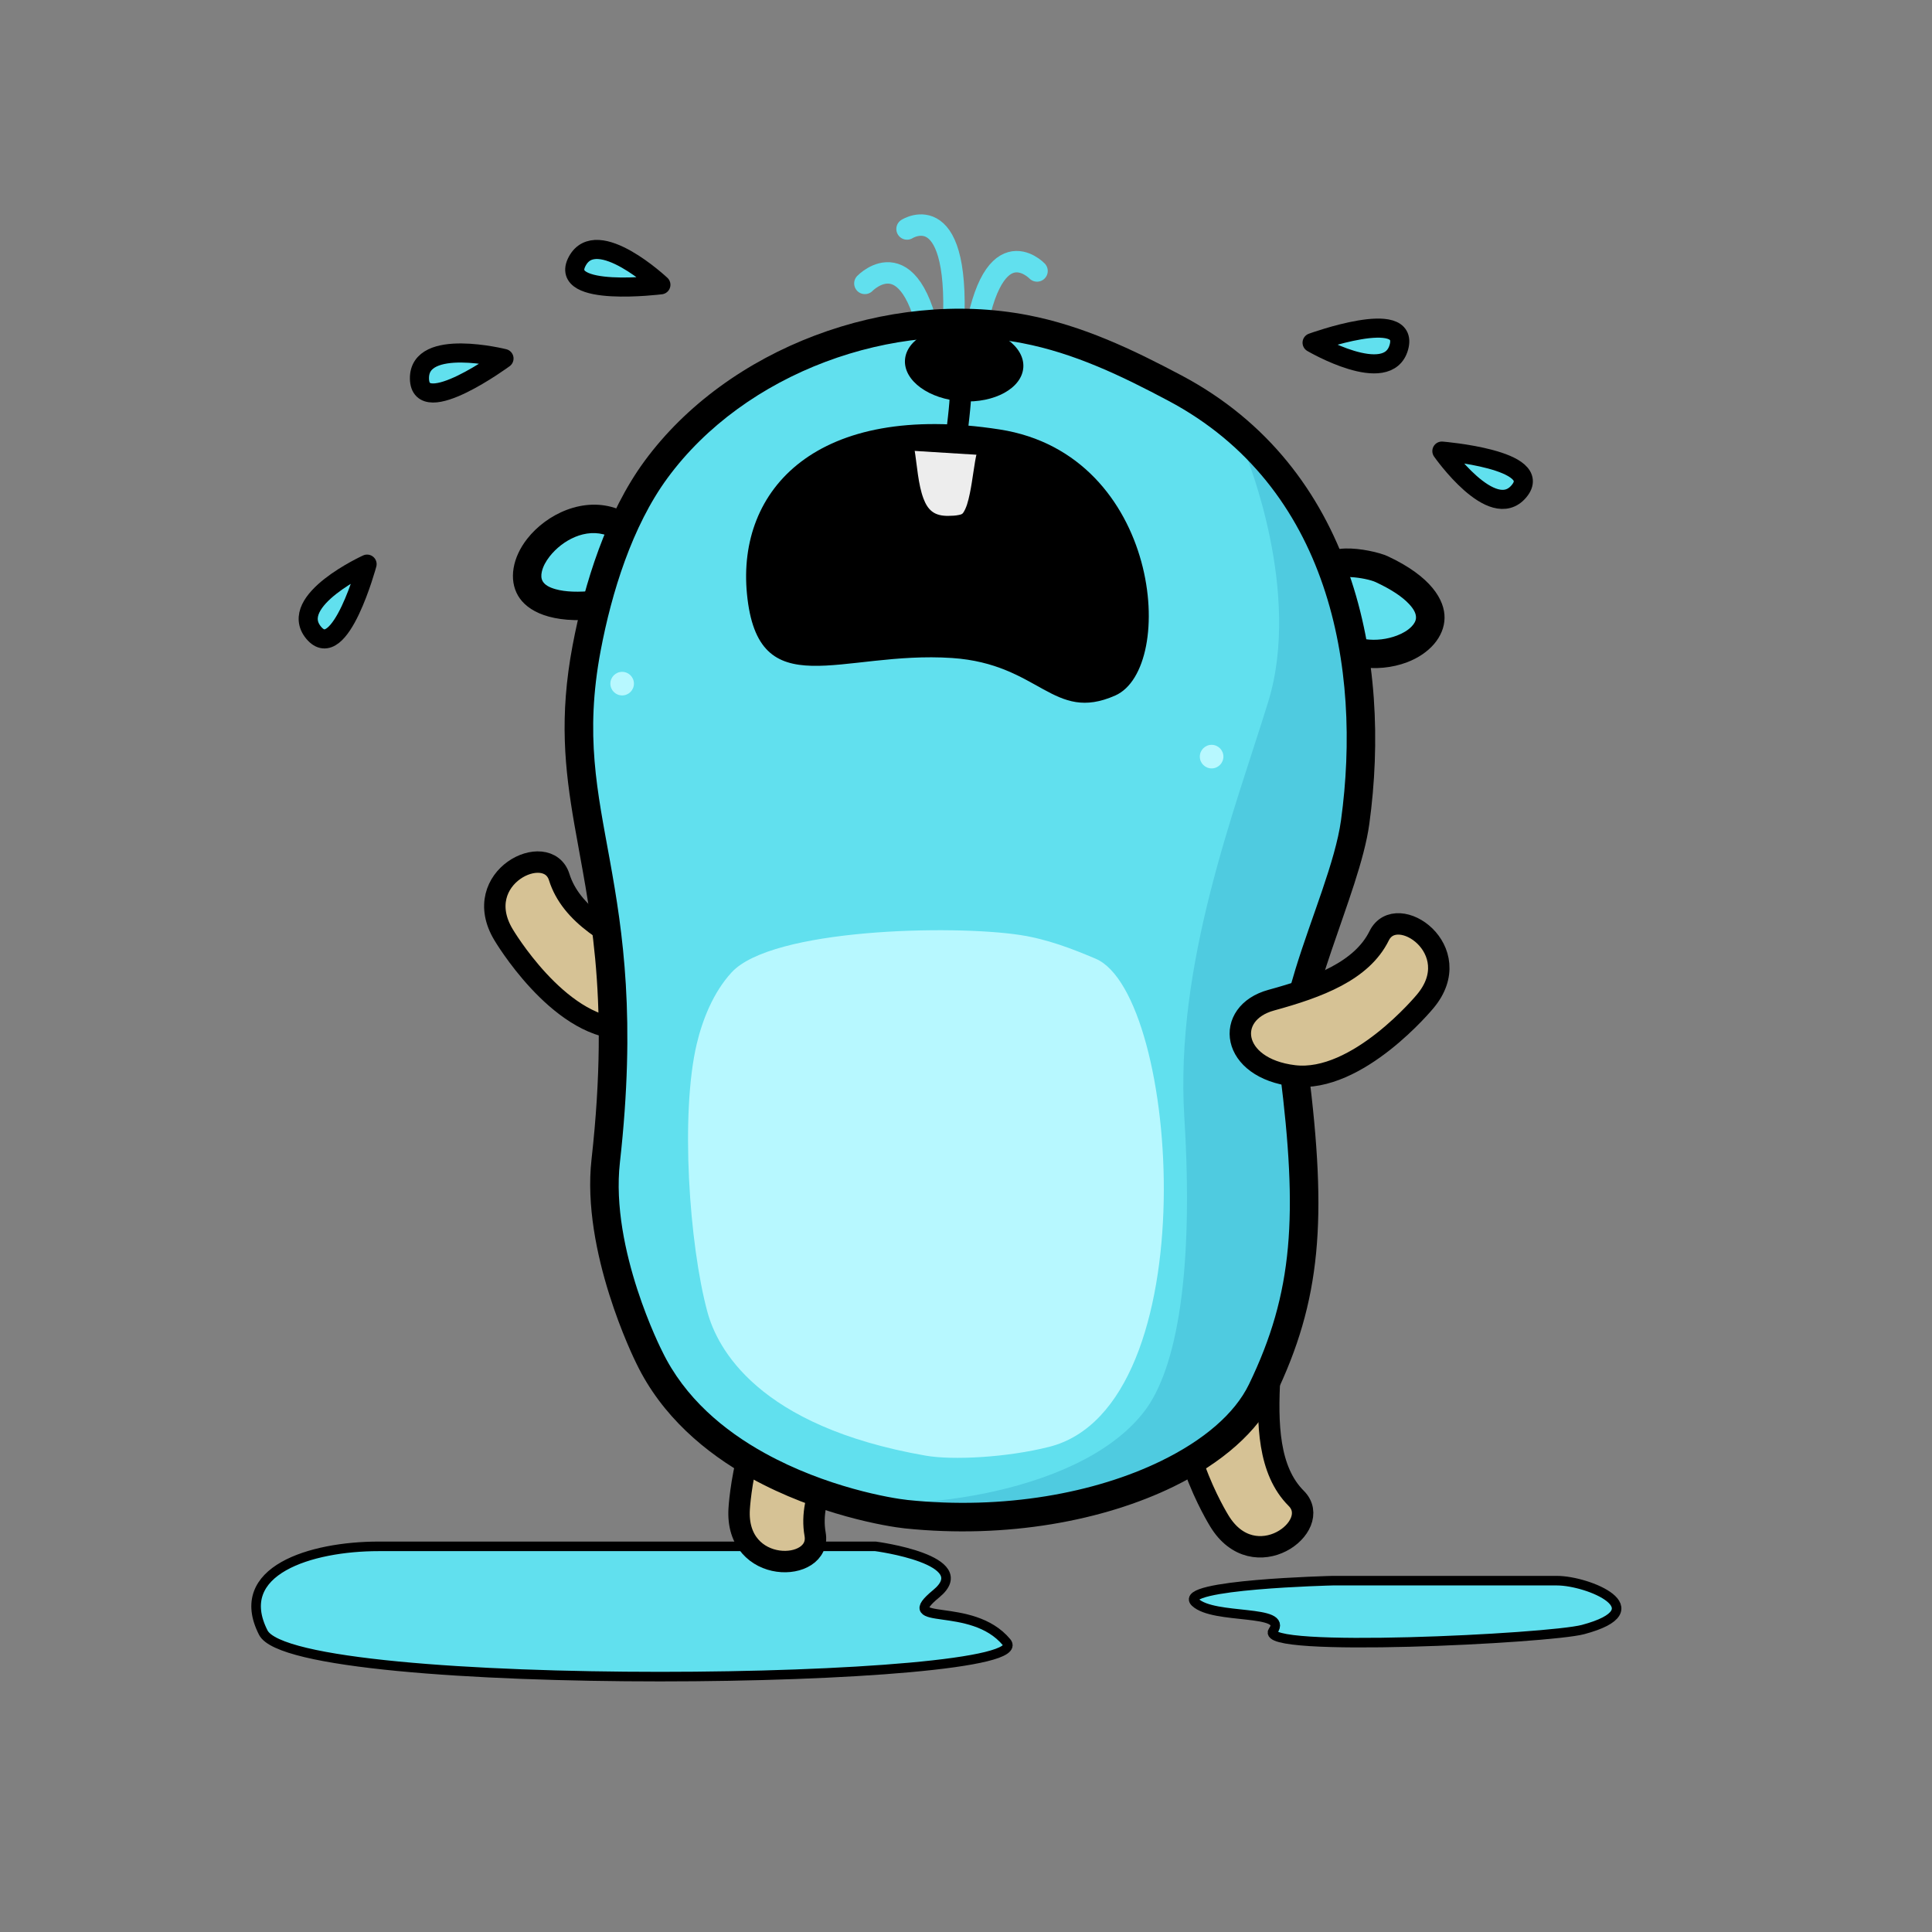
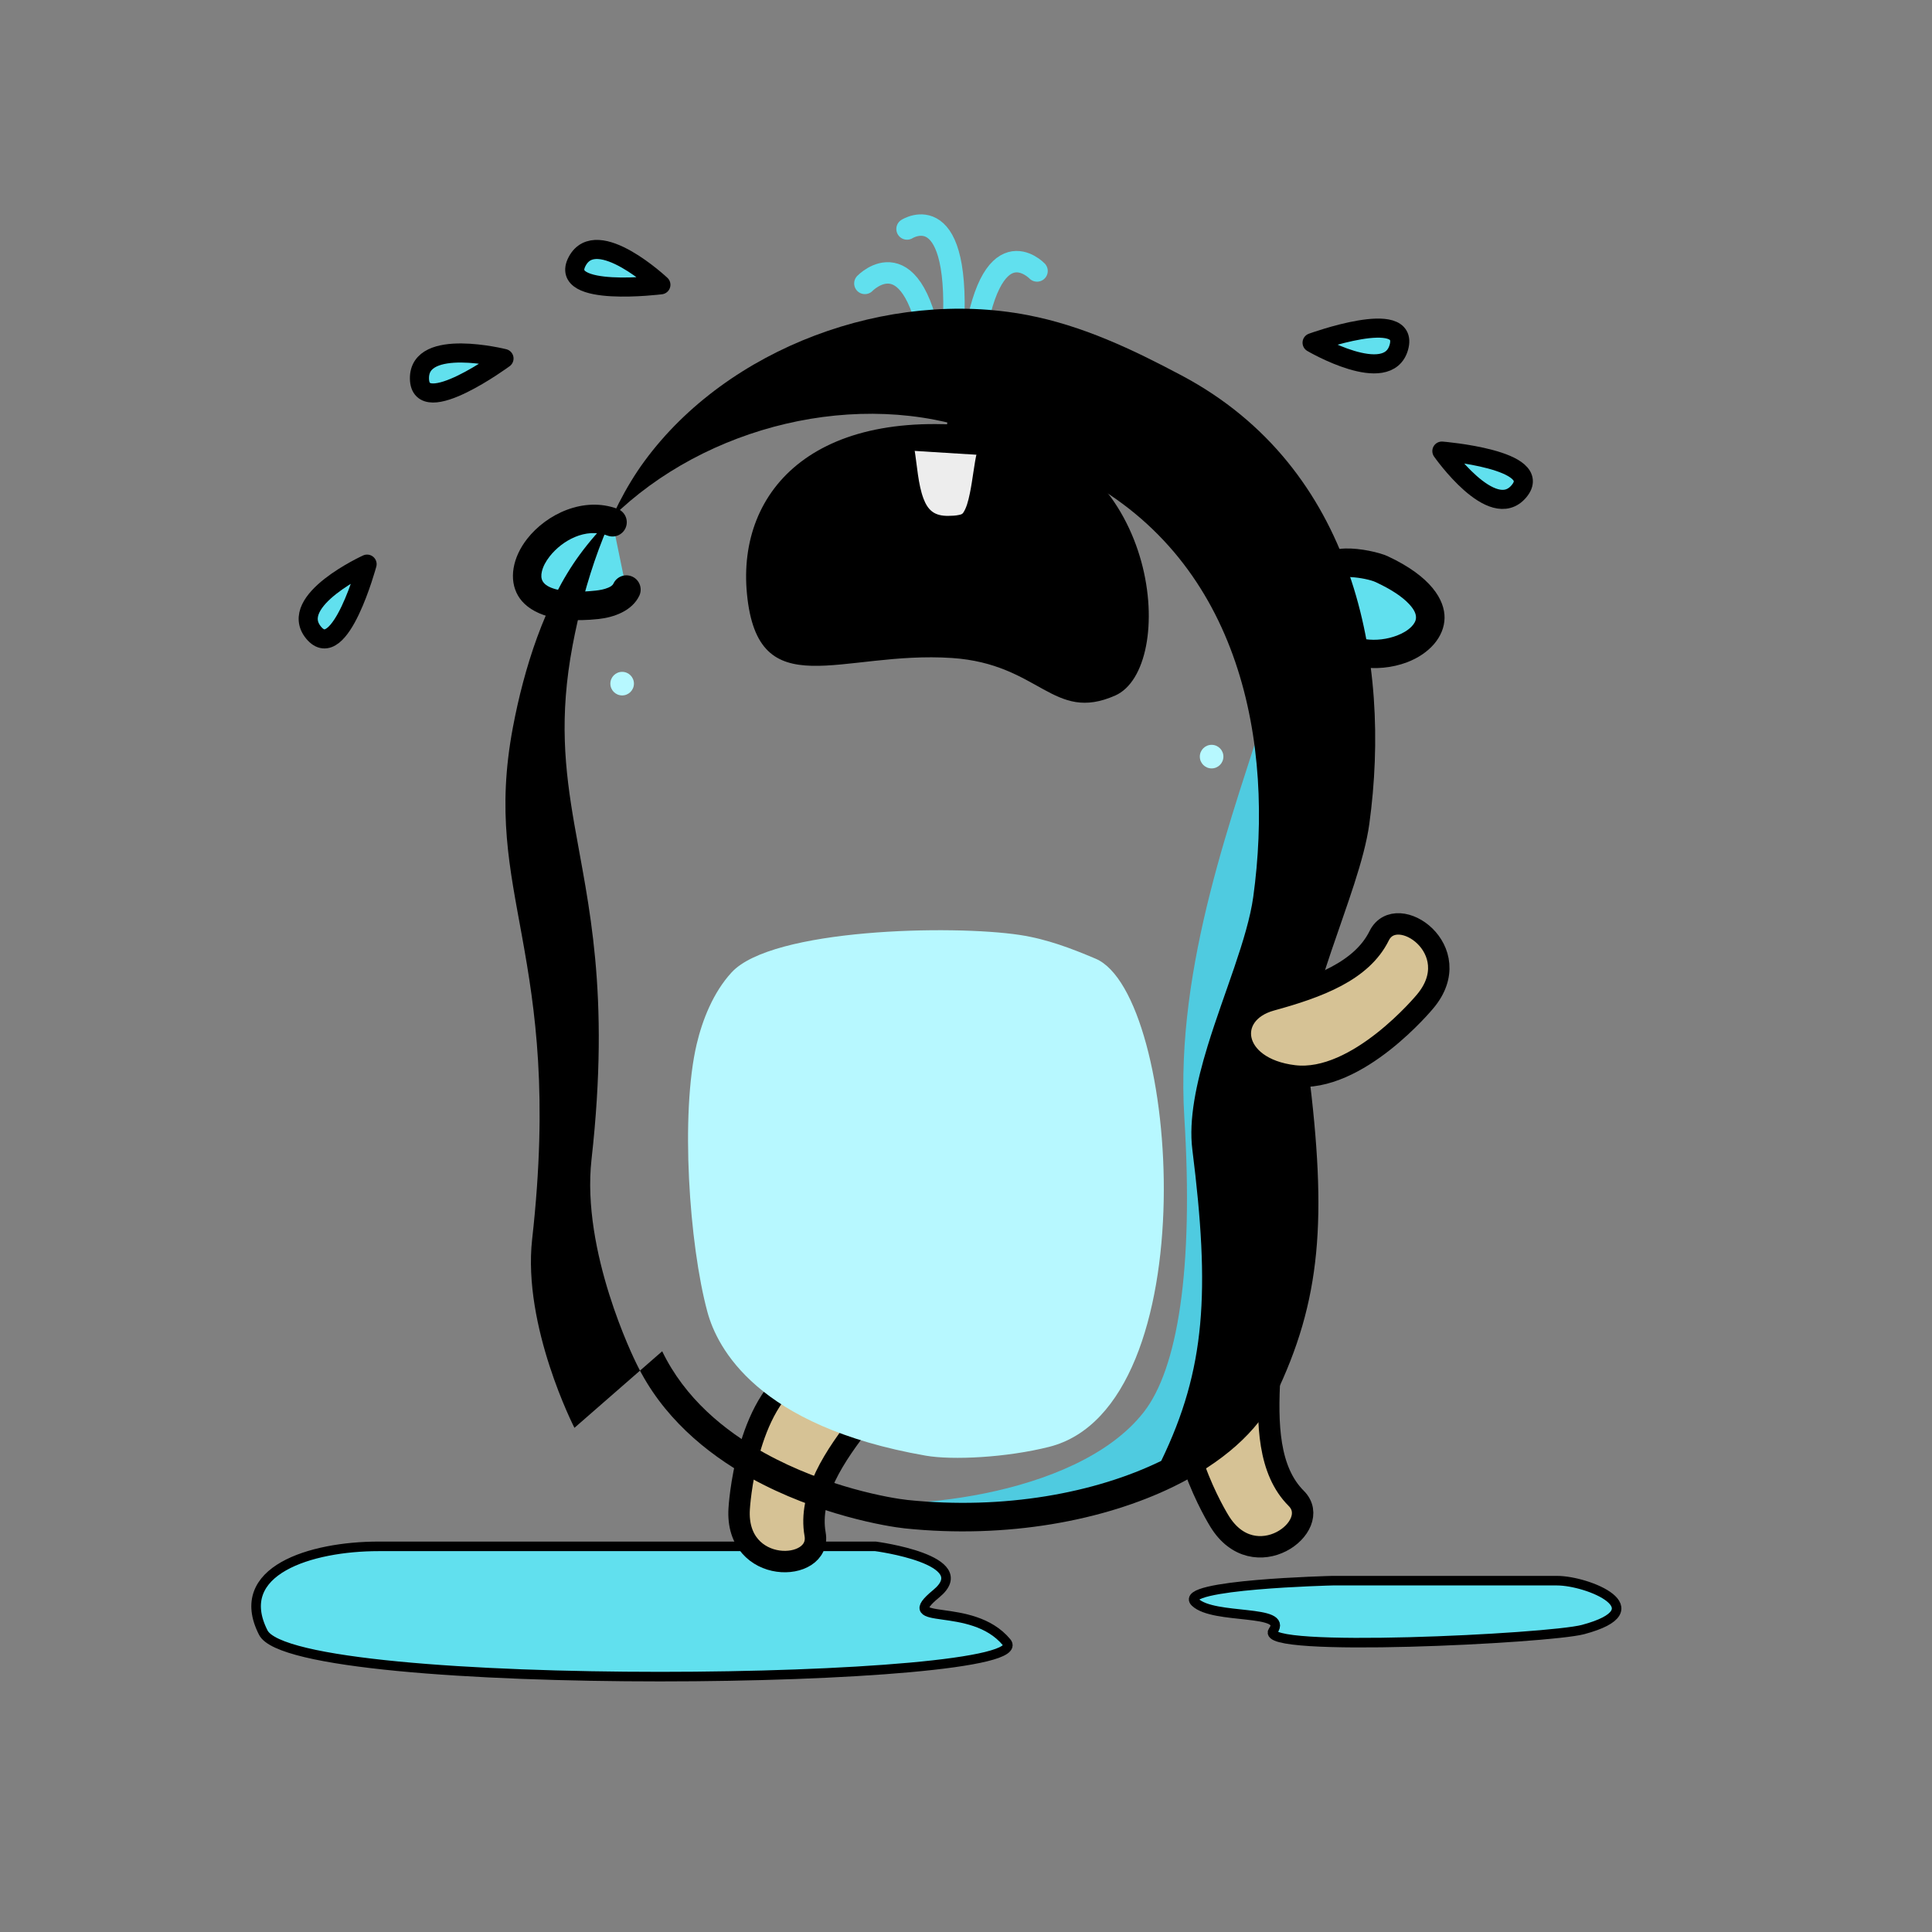
<svg xmlns="http://www.w3.org/2000/svg" xmlns:ns1="http://www.serif.com/" width="100%" height="100%" viewBox="0 0 600 600" version="1.1" xml:space="preserve" style="fill-rule:evenodd;clip-rule:evenodd;stroke-linecap:round;stroke-linejoin:round;stroke-miterlimit:1.5;">
  <rect x="0" y="0" width="600" height="600" fill="#808080" stroke="none" />
  <rect id="_74" ns1:id="74" x="0" y="0" width="600" height="600" style="fill:none;" />
  <g>
    <path d="M117.599,480.233l154.285,0c-0,0 31.687,4.15 18.861,14.712c-12.825,10.562 10.94,1.886 21.879,15.089c10.94,13.203 -221.054,16.221 -230.862,-3.018c-9.808,-19.238 14.712,-26.783 35.837,-26.783Z" style="fill:#61e0ee;stroke:#000;stroke-width:2.97px;" />
    <g>
      <path d="M413.841,175.703c3.085,-2.031 12.239,-0.35 15.27,1.064c36.882,17.21 -3.801,36.901 -17.462,19.643" style="fill:#61e0ee;" />
      <path d="M416.279,179.406c-2.044,1.346 -4.795,0.779 -6.141,-1.264c-1.346,-2.044 -0.779,-4.796 1.265,-6.141c1.459,-0.961 3.733,-1.586 6.396,-1.663c4.65,-0.134 10.683,1.243 13.187,2.412c13.514,6.306 17.722,13.631 17.633,19.183c-0.094,5.849 -4.713,11.098 -11.627,13.733c-9.143,3.483 -21.846,2.305 -28.819,-6.504c-1.519,-1.919 -1.194,-4.709 0.724,-6.228c1.919,-1.519 4.71,-1.194 6.228,0.725c4.503,5.688 12.806,5.97 18.71,3.721c1.838,-0.7 3.457,-1.654 4.599,-2.861c0.757,-0.799 1.303,-1.699 1.319,-2.729c0.022,-1.338 -0.756,-2.708 -2.165,-4.215c-2.109,-2.254 -5.481,-4.518 -10.351,-6.79c-1.498,-0.699 -4.824,-1.415 -7.784,-1.564c-0.898,-0.045 -1.761,-0.038 -2.514,0.068c-0.258,0.036 -0.502,0.013 -0.66,0.117Z" />
-       <path d="M156.39,290.297c0,-0 16.771,28.439 36.672,29.167c19.901,0.728 24.483,-15.883 10.618,-22.121c-13.866,-6.237 -26.359,-13.302 -30.012,-24.948c-3.652,-11.646 -28.035,0.059 -17.278,17.902Z" style="fill:#d6c295;stroke:#000;stroke-width:6.65px;" />
      <path d="M268.595,88.016c0,-0 15.461,-16.105 21.258,23.19" style="fill:none;stroke:#61e0ee;stroke-width:6.65px;" />
      <path d="M322.062,84.151c-0,-0 -14.816,-15.461 -19.97,25.122" style="fill:none;stroke:#61e0ee;stroke-width:6.65px;" />
      <path d="M281.689,71.115c-0,-0 17.395,-11.089 14.186,33.748" style="fill:none;stroke:#61e0ee;stroke-width:6.65px;" />
      <path d="M229.561,468.538c-0,0 1.802,-32.967 19.135,-42.771c17.334,-9.804 29.046,2.834 19.607,14.753c-9.44,11.918 -17.281,23.94 -15.164,35.96c2.117,12.021 -24.917,12.849 -23.578,-7.942Z" style="fill:#d6c295;stroke:#000;stroke-width:6.65px;" />
      <path d="M378.694,472.372c-0,0 -17.451,-28.027 -8.886,-46.006c8.564,-17.978 25.409,-14.354 24.522,0.824c-0.887,15.178 -0.405,29.523 8.229,38.15c8.634,8.627 -13.026,24.825 -23.865,7.032Z" style="fill:#d6c295;stroke:#000;stroke-width:6.65px;" />
      <path d="M194.531,183.109c-1.586,3.336 -5.781,4.36 -9.107,4.721c-40.462,4.387 -15.831,-33.333 4.794,-25.649" style="fill:#61e0ee;" />
      <path d="M190.527,181.205c1.051,-2.21 3.698,-3.151 5.908,-2.1c2.21,1.051 3.151,3.698 2.1,5.908c-2.251,4.733 -7.915,6.713 -12.633,7.224c-14.824,1.608 -22.215,-2.459 -25.008,-7.222c-2.952,-5.033 -1.718,-11.897 2.85,-17.711c6.022,-7.664 17.497,-13.199 28.022,-9.278c2.293,0.854 3.461,3.409 2.607,5.702c-0.854,2.293 -3.409,3.461 -5.702,2.607c-6.802,-2.534 -14.063,1.495 -17.955,6.447c-1.207,1.537 -2.099,3.176 -2.451,4.785c-0.231,1.056 -0.235,2.089 0.277,2.962c0.672,1.146 2.045,1.905 4.027,2.458c2.971,0.829 7.031,1.015 12.377,0.435c1.252,-0.136 2.674,-0.366 3.926,-0.907c0.672,-0.29 1.335,-0.636 1.655,-1.31Z" />
-       <path d="M201.656,421.576c0,-0 -16.705,-32.843 -13.548,-61.014c9.882,-88.19 -16.078,-105.492 -5.929,-159.288c3.525,-18.679 10.186,-39.953 21.531,-55.418c24.932,-33.985 72.855,-51.639 114.538,-43.657c16.69,3.196 31.76,10.421 46.676,18.345c51.892,27.566 62.674,85.746 55.931,134.783c-2.985,21.708 -21.65,55.54 -18.919,77.308c5.692,45.377 4.099,69.939 -10.068,99.209c-12.075,24.947 -59.068,43.742 -110.443,38.4c-8.753,-0.91 -61.132,-10.09 -79.769,-48.668Z" style="fill:#61e0ee;" />
      <clipPath id="_clip1">
        <path d="M201.656,421.576c0,-0 -16.705,-32.843 -13.548,-61.014c9.882,-88.19 -16.078,-105.492 -5.929,-159.288c3.525,-18.679 10.186,-39.953 21.531,-55.418c24.932,-33.985 72.855,-51.639 114.538,-43.657c16.69,3.196 31.76,10.421 46.676,18.345c51.892,27.566 62.674,85.746 55.931,134.783c-2.985,21.708 -21.65,55.54 -18.919,77.308c5.692,45.377 4.099,69.939 -10.068,99.209c-12.075,24.947 -59.068,43.742 -110.443,38.4c-8.753,-0.91 -61.132,-10.09 -79.769,-48.668Z" />
      </clipPath>
      <g clip-path="url(#_clip1)">
        <path d="M387.131,141.901c0,0 17.228,42.019 6.723,76.054c-10.505,34.036 -28.993,81.517 -26.052,128.999c2.942,47.481 -2.101,78.155 -12.605,91.601c-21.214,27.154 -78.996,31.094 -93.702,26.892c-14.707,-4.202 57.986,15.127 99.584,-1.681c41.599,-16.807 47.482,-87.399 42.019,-131.519c-5.462,-44.12 29.834,-56.726 18.068,-132.78c-18.908,-44.54 -19.328,-42.019 -34.035,-57.566Z" style="fill:#4fcbe0;" />
      </g>
-       <path d="M197.684,423.544l-0.008,-0.016c-0.785,-1.572 -17.181,-34.842 -13.974,-63.459c5.859,-52.288 -1.059,-79.357 -5.343,-104.129c-2.975,-17.202 -4.715,-33.34 -0.536,-55.488c3.64,-19.295 10.593,-41.244 22.312,-57.218c25.896,-35.299 75.653,-53.68 118.947,-45.39c17.129,3.28 32.614,10.652 47.922,18.784c53.692,28.523 65.22,88.566 58.243,139.303c-1.524,11.079 -7,25.267 -11.795,39.448c-4.463,13.195 -8.414,26.366 -7.117,36.704c5.835,46.521 4.048,71.685 -10.477,101.692c-5.187,10.718 -16.252,20.518 -31.341,27.885c-21.701,10.595 -51.809,16.294 -83.55,12.993c-5.444,-0.566 -27.173,-4.197 -47.852,-15.665c-14.04,-7.786 -27.553,-19.163 -35.431,-35.444Zm7.964,-3.897c7.034,14.56 19.217,24.627 31.767,31.586c19.223,10.661 39.408,14.075 44.469,14.601c29.909,3.11 58.295,-2.159 78.743,-12.142c13.009,-6.351 22.778,-14.539 27.25,-23.78c13.811,-28.533 15.208,-52.491 9.66,-96.725c-1.158,-9.234 1.195,-20.532 4.781,-32.217c4.998,-16.29 12.379,-33.411 14.145,-46.247c6.509,-47.336 -3.526,-103.653 -53.619,-130.264c-14.523,-7.715 -29.179,-14.794 -45.43,-17.906c-40.072,-7.673 -86.16,9.253 -110.13,41.926c-10.97,14.954 -17.34,35.555 -20.748,53.617c-4.953,26.251 -1.02,43.594 2.87,65.136c4.041,22.38 8.117,49.118 3.107,93.824c-3.028,27.025 13.095,58.51 13.095,58.51c0.014,0.027 0.027,0.054 0.04,0.081Z" />
+       <path d="M197.684,423.544l-0.008,-0.016c-0.785,-1.572 -17.181,-34.842 -13.974,-63.459c5.859,-52.288 -1.059,-79.357 -5.343,-104.129c-2.975,-17.202 -4.715,-33.34 -0.536,-55.488c3.64,-19.295 10.593,-41.244 22.312,-57.218c25.896,-35.299 75.653,-53.68 118.947,-45.39c17.129,3.28 32.614,10.652 47.922,18.784c53.692,28.523 65.22,88.566 58.243,139.303c-1.524,11.079 -7,25.267 -11.795,39.448c-4.463,13.195 -8.414,26.366 -7.117,36.704c5.835,46.521 4.048,71.685 -10.477,101.692c-5.187,10.718 -16.252,20.518 -31.341,27.885c-21.701,10.595 -51.809,16.294 -83.55,12.993c-5.444,-0.566 -27.173,-4.197 -47.852,-15.665c-14.04,-7.786 -27.553,-19.163 -35.431,-35.444Zm7.964,-3.897c7.034,14.56 19.217,24.627 31.767,31.586c19.223,10.661 39.408,14.075 44.469,14.601c29.909,3.11 58.295,-2.159 78.743,-12.142c13.811,-28.533 15.208,-52.491 9.66,-96.725c-1.158,-9.234 1.195,-20.532 4.781,-32.217c4.998,-16.29 12.379,-33.411 14.145,-46.247c6.509,-47.336 -3.526,-103.653 -53.619,-130.264c-14.523,-7.715 -29.179,-14.794 -45.43,-17.906c-40.072,-7.673 -86.16,9.253 -110.13,41.926c-10.97,14.954 -17.34,35.555 -20.748,53.617c-4.953,26.251 -1.02,43.594 2.87,65.136c4.041,22.38 8.117,49.118 3.107,93.824c-3.028,27.025 13.095,58.51 13.095,58.51c0.014,0.027 0.027,0.054 0.04,0.081Z" />
      <path d="M287.495,452.067c-52.353,-9.121 -64.785,-33.499 -67.801,-44.625c-5.681,-20.958 -8.434,-61.584 -3.329,-83.187c1.773,-7.502 5.123,-16.045 10.83,-22.256c12.54,-13.648 68.625,-14.835 89.59,-11.63c8.395,1.284 15.975,4.185 23.478,7.367c26.101,11.071 35.079,139.113 -14.457,151.602c-13.23,3.336 -30.002,4.177 -38.311,2.729Z" style="fill:#b7f8ff;" />
      <circle cx="193.213" cy="212.31" r="3.661" style="fill:#b7f8ff;" />
      <circle cx="376.277" cy="234.974" r="3.661" style="fill:#b7f8ff;" />
      <path d="M442.61,310.978c0,-0 -20.975,25.497 -40.748,23.132c-19.774,-2.365 -21.727,-19.485 -7.062,-23.499c14.665,-4.013 28.102,-9.057 33.515,-19.996c5.413,-10.94 27.687,4.402 14.295,20.363Z" style="fill:#d6c295;stroke:#000;stroke-width:6.65px;" />
      <path d="M231.973,184.414c3.419,35.345 29.138,17.63 63.664,19.933c27.292,1.82 31.408,20.169 50.693,11.66c19.285,-8.51 14.304,-74.825 -35.861,-82.631c-56.854,-8.847 -81.628,18.652 -78.496,51.038Z" />
      <path d="M300.144,101.258c10.143,0.624 18.056,6.366 17.659,12.814c-0.396,6.448 -8.953,11.177 -19.097,10.553c-10.143,-0.624 -18.056,-6.366 -17.659,-12.814c0.397,-6.449 8.954,-11.177 19.097,-10.553Z" />
      <path d="M295.026,121.054c0.031,-1.835 1.546,-3.299 3.381,-3.268c1.835,0.031 3.299,1.546 3.268,3.381c-0.096,5.638 -1.045,11.05 -1.466,16.636c-0.138,1.83 -1.736,3.204 -3.566,3.066c-1.83,-0.138 -3.204,-1.736 -3.066,-3.566c0.412,-5.457 1.355,-10.742 1.449,-16.249Z" />
      <path d="M306.591,141.433c-1.323,5.351 -1.678,15.429 -4.812,19.824c-1.52,2.131 -4.868,2.214 -7.051,2.269c-12.536,0.317 -12.257,-12.521 -14.044,-23.699" style="fill:#ededed;" />
      <path d="M303.363,140.635c0.44,-1.781 2.244,-2.87 4.025,-2.43c1.782,0.44 2.871,2.244 2.431,4.026c-0.786,3.179 -1.22,8.044 -2.118,12.366c-0.71,3.42 -1.742,6.525 -3.215,8.591c-1.024,1.436 -2.499,2.384 -4.187,2.934c-1.817,0.592 -3.903,0.688 -5.487,0.728c-4.05,0.103 -7.04,-0.945 -9.32,-2.669c-2.249,-1.699 -3.832,-4.111 -4.928,-7.022c-1.791,-4.753 -2.233,-10.991 -3.163,-16.807c-0.29,-1.812 0.946,-3.519 2.759,-3.808c1.812,-0.29 3.518,0.946 3.808,2.758c0.857,5.362 1.168,11.131 2.819,15.513c0.624,1.657 1.434,3.093 2.714,4.061c1.25,0.944 2.925,1.382 5.143,1.326c0.903,-0.022 2.049,-0.032 3.125,-0.275c0.491,-0.111 1.015,-0.197 1.303,-0.6c1.034,-1.451 1.62,-3.68 2.118,-6.081c0.915,-4.409 1.371,-9.368 2.173,-12.611Z" />
    </g>
    <path d="M205.244,88.444c0,0 -19.894,-18.676 -25.984,-7.308c-6.09,11.368 25.984,7.308 25.984,7.308Z" style="fill:#61e0ee;stroke:#000;stroke-width:5.93px;" />
    <path d="M407.482,106.43c-0,0 23.532,13.813 26.957,1.379c3.424,-12.433 -26.957,-1.379 -26.957,-1.379Z" style="fill:#61e0ee;stroke:#000;stroke-width:5.93px;" />
    <path d="M156.522,111.334c-0,0 -26.466,-6.643 -26.258,6.252c0.207,12.895 26.258,-6.252 26.258,-6.252Z" style="fill:#61e0ee;stroke:#000;stroke-width:5.93px;" />
    <path d="M114.001,175.194c0,-0 -24.829,11.317 -16.623,21.266c8.206,9.949 16.623,-21.266 16.623,-21.266Z" style="fill:#61e0ee;stroke:#000;stroke-width:5.93px;" />
    <path d="M447.789,140.091c-0,-0 15.639,22.36 23.932,12.483c8.292,-9.877 -23.932,-12.483 -23.932,-12.483Z" style="fill:#61e0ee;stroke:#000;stroke-width:5.93px;" />
    <path d="M483.561,490.891l-69.769,-0c-0,-0 -48.42,1.174 -42.62,6.701c5.799,5.528 29.144,1.985 24.197,8.894c-4.947,6.91 85.619,2.422 96.249,-0.415c23.393,-6.243 1.496,-15.18 -8.057,-15.18Z" style="fill:#61e0ee;stroke:#000;stroke-width:2.97px;" />
  </g>
</svg>